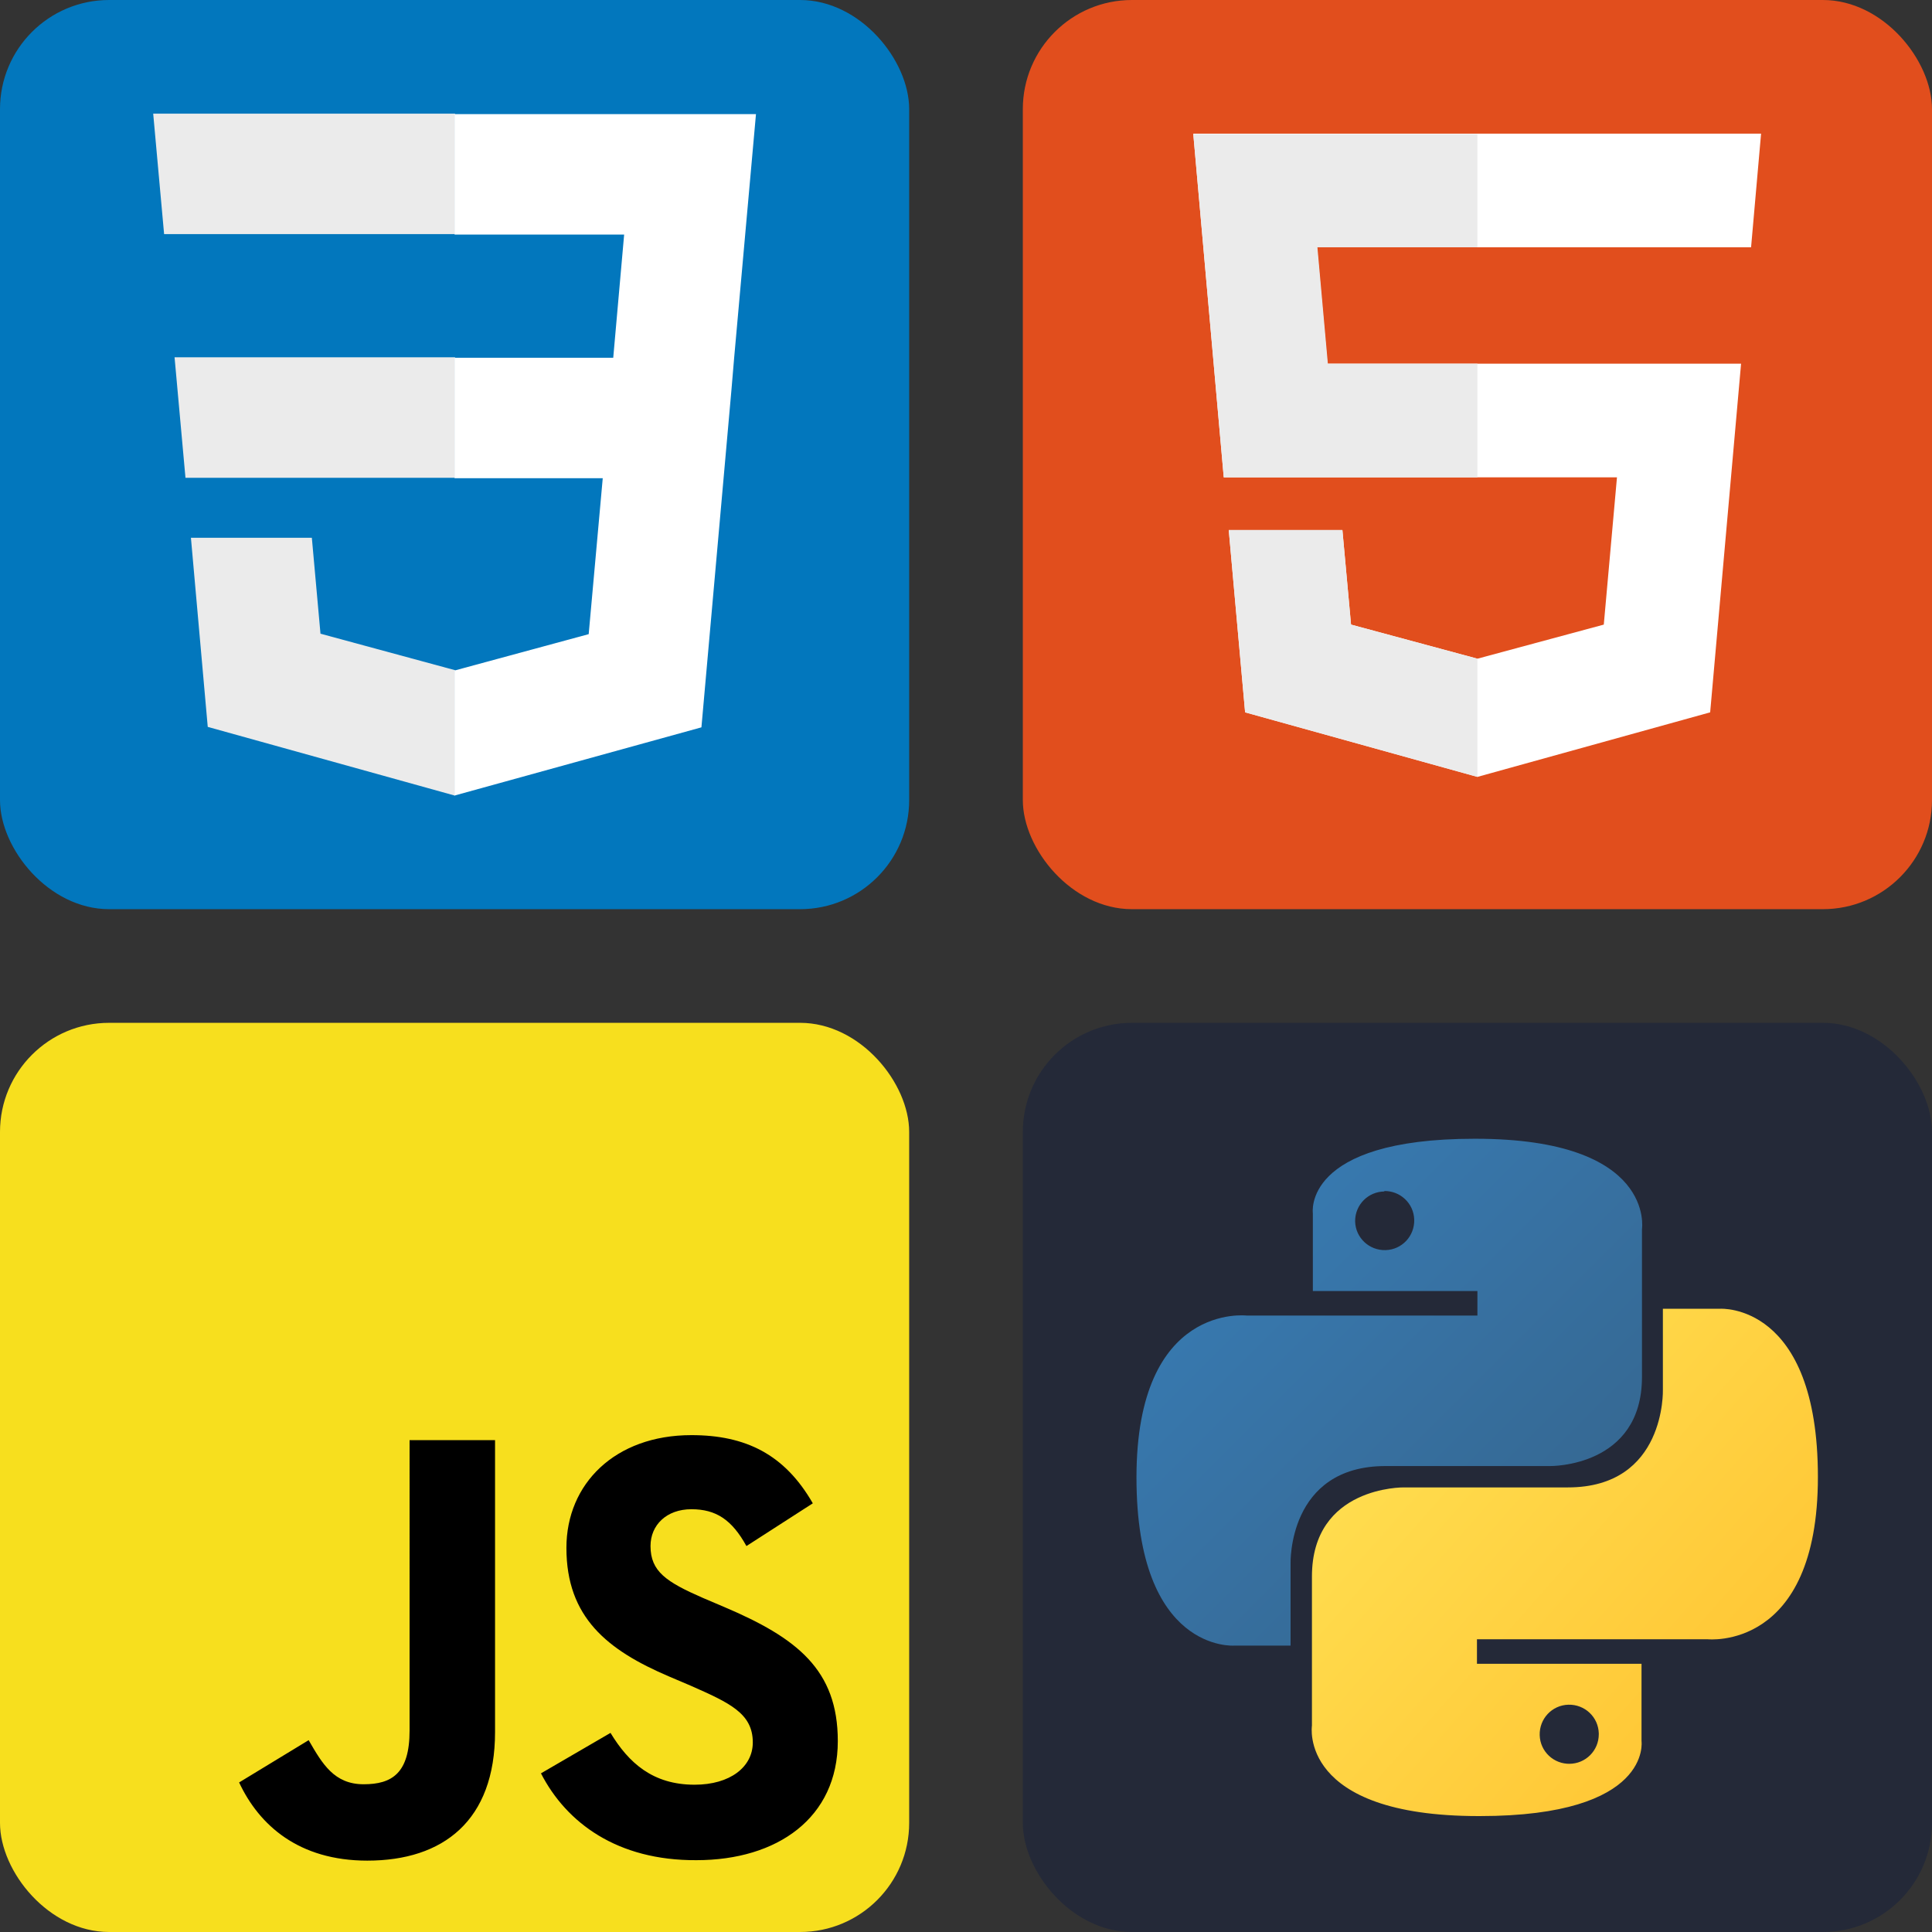
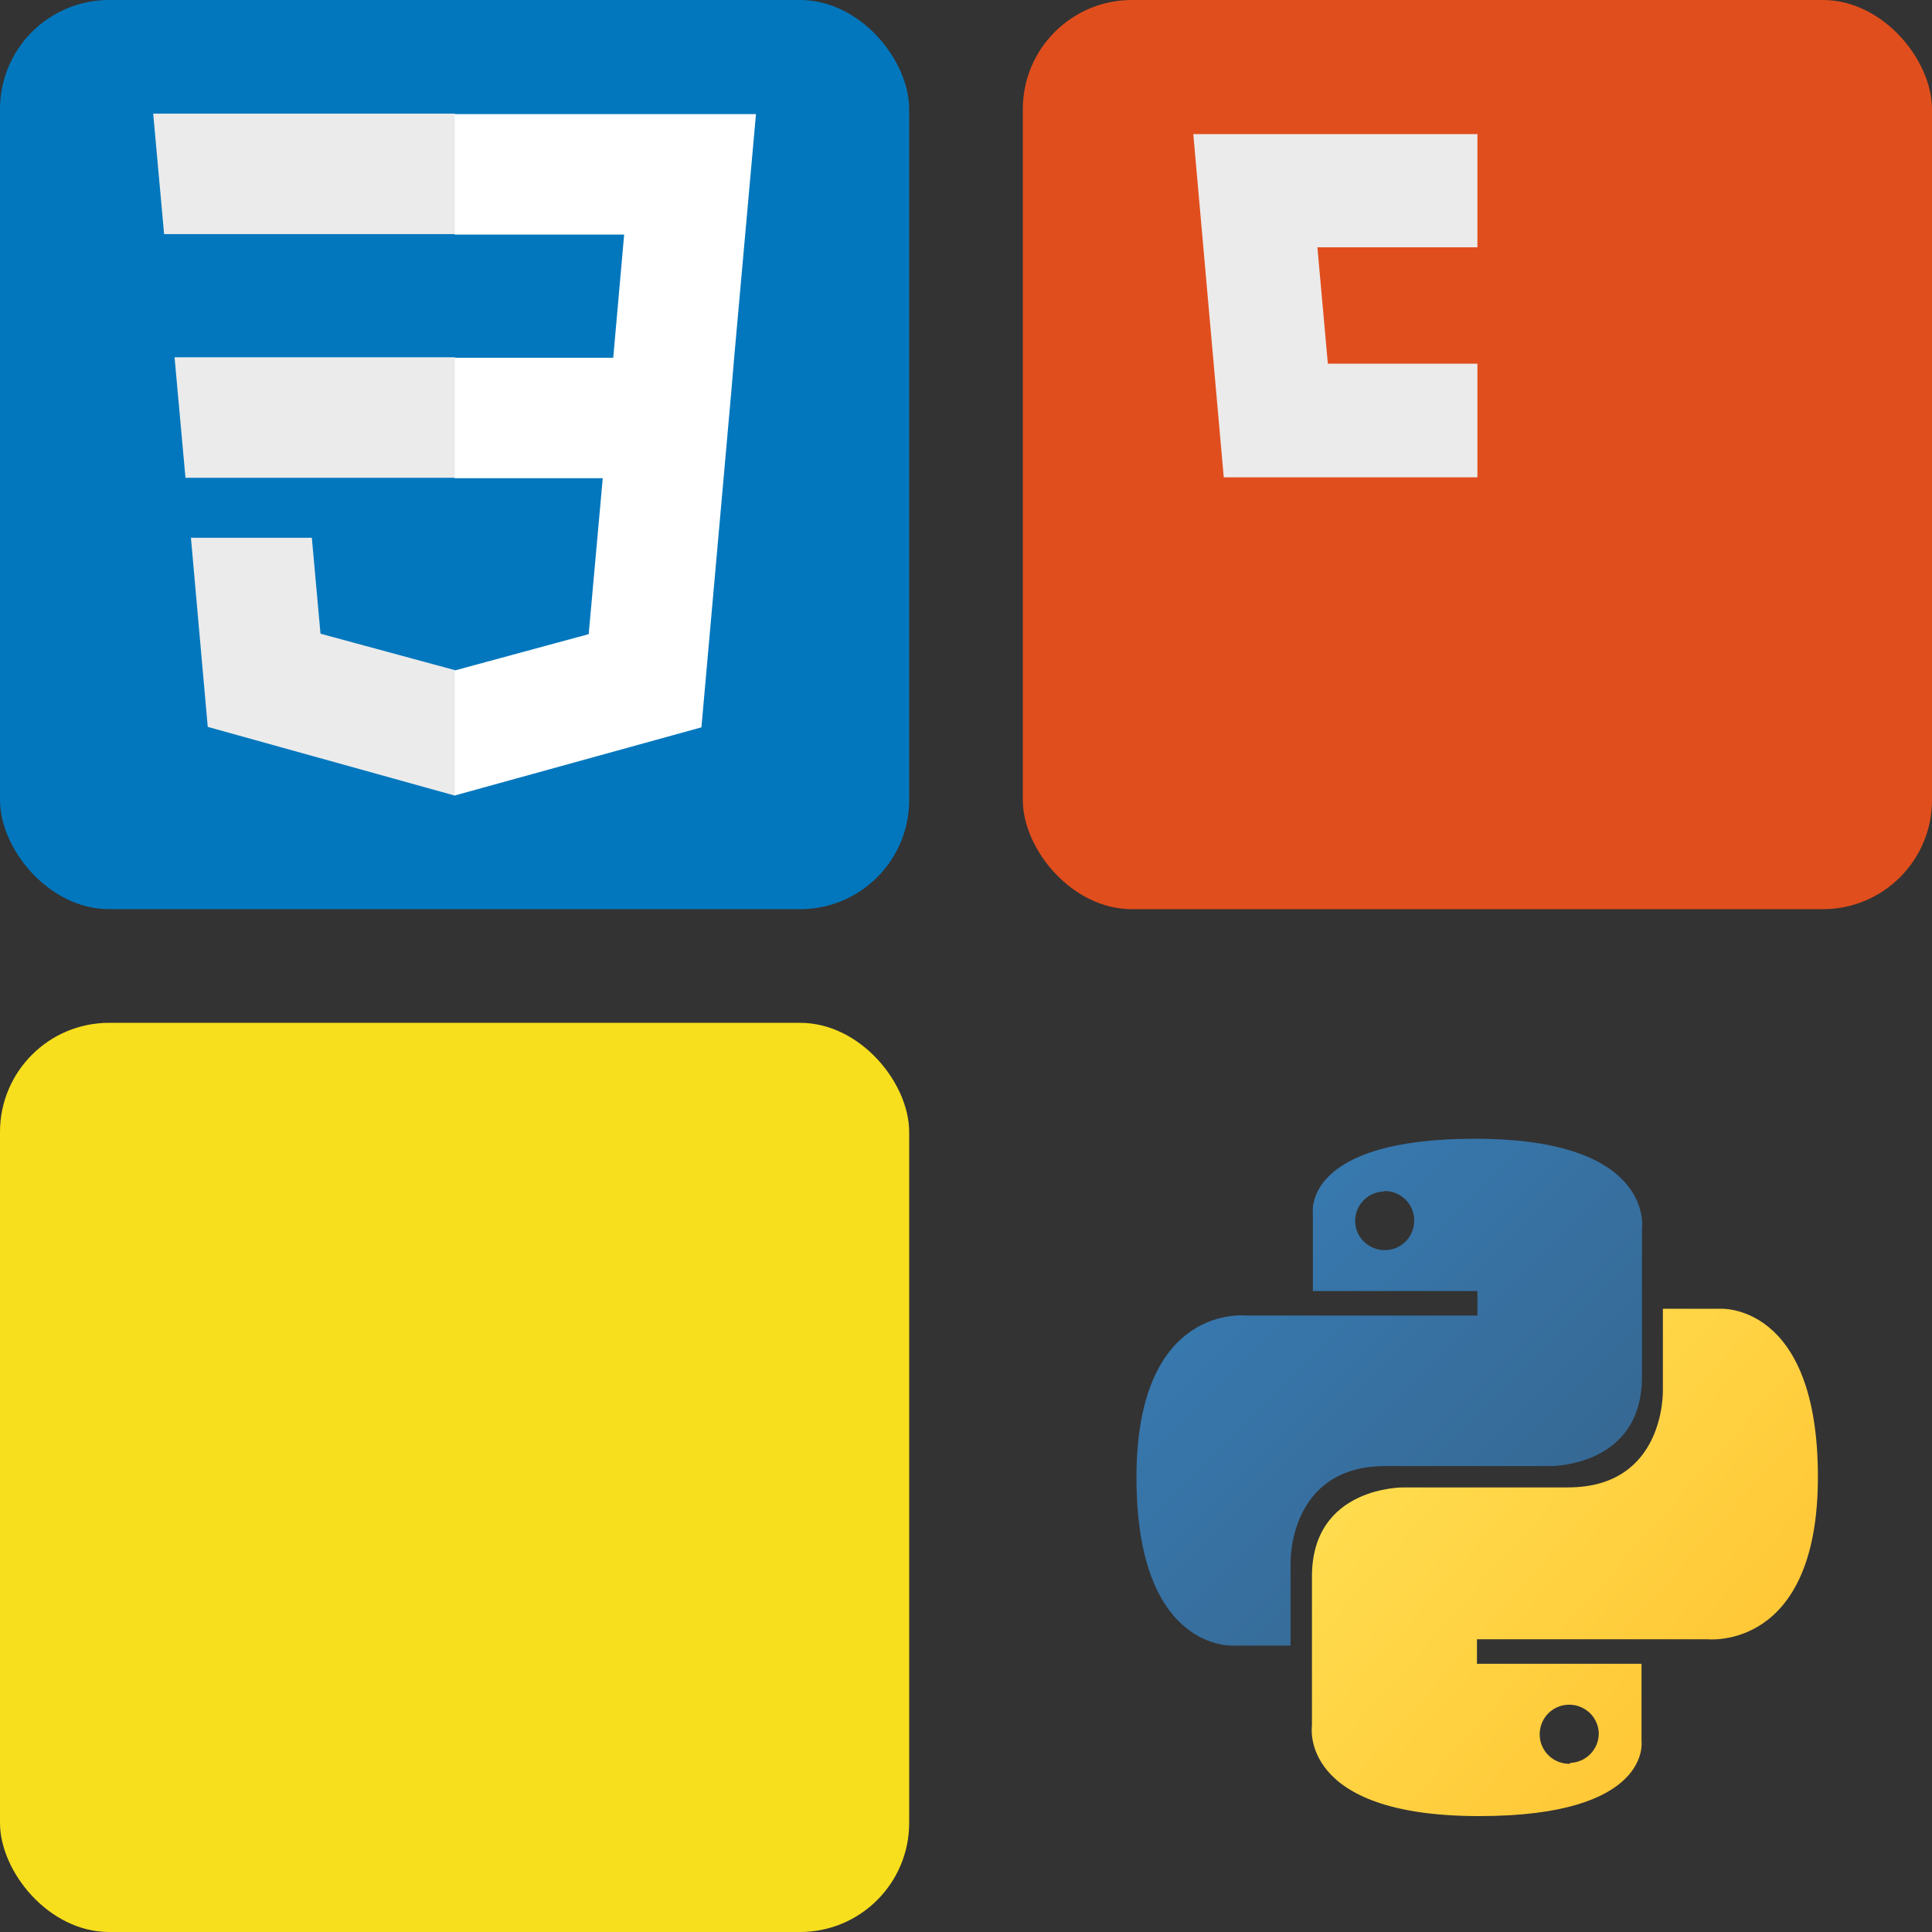
<svg xmlns="http://www.w3.org/2000/svg" width="46.75" height="46.75" viewBox="0 0 425 425" fill="none" version="1.1" style="">
  <rect x="0" y="0" width="425" height="425" fill="#333333" stroke="none" />
  <g class="theme-default">
    <g transform="translate(0, 0)">
      <svg width="200" height="200" version="1.1" viewBox="0 0 200 200" xml:space="preserve">
        <style>
		.css--fragment-0 {
			fill: #EBEBEB;
		}

		.css--fragment-1 {
			fill: #FFFFFF;
		}
	</style>
        <rect width="200" height="200" style="fill: #0277bd; rx: 24;" />
        <g>
          <path class="css--fragment-0" d="M38.4,78.6l2.4,26.5h59.3V78.6H38.4z M100.1,25L100.1,25H33.7l2.4,26.5h64V25z M100.1,175v-27.6l-0.1,0   l-29.5-8l-1.9-21.1H54.2H42l3.7,41.6L100,175L100.1,175z" />
          <path class="css--fragment-1" d="M132.6,105.1l-3.1,34.4l-29.5,8V175l54.3-15l0.4-4.5l6.2-69.7l0.6-7.1l4.8-53.6H100v26.5h37.3l-2.4,27.1H100   v26.5H132.6z" />
        </g>
      </svg>
    </g>
    <g transform="translate(225, 0)">
      <svg width="200" height="200" version="1.1" viewBox="0 0 200 200" xml:space="preserve">
        <style>
		.html--fragment-0 {
			fill: #FFFFFF;
		}

		.html--fragment-1 {
			fill: #EBEBEB;
		}

		@media (prefers-color-scheme: dark) {
			.theme-auto .html--fragment-0 {
				fill: #3d3d3d;
			}

			.theme-auto .html--fragment-1 {
				fill: #EBEBEB;
			}
		}


		@media (prefers-color-scheme: light) {
			.theme-auto .html--fragment-0 {
				fill: #000000;
			}

			.theme-auto .html--fragment-1 {
				fill: #141414;
			}
		}
	</style>
        <rect width="200" height="200" style="fill: #E14E1D; rx: 24;" />
        <g>
-           <path class="html--fragment-0" d="M37.5,29.5l6.7,75.5h86.5l-2.9,32.4l-27.8,7.5l-27.8-7.5l-1.9-20.8h-25l3.6,40.1l51.1,14.2l51.2-14.2L158,80   h-91l-2.3-25.6h95.4h0.1l2.2-25H37.5z" />
          <path class="html--fragment-1" d="M100,29.5H37.5l6.7,75.5H100V80H67.1l-2.3-25.6H100V29.5z" />
-           <path class="html--fragment-1" d="M100,144.9L100,144.9l-27.8-7.5l-1.9-20.8h-25l3.6,40.1l51.1,14.2l0,0V144.9z" />
        </g>
      </svg>
    </g>
    <g transform="translate(0, 225)">
      <svg width="200" height="200" version="1.1" viewBox="0 0 200 200" xml:space="preserve">
        <style>
		.js {
			fill: #000;
		}
	</style>
        <rect width="200" height="200" style="fill: #F7DF1E; rx: 24;" />
-         <path class="js" d="M52.6,167.1l15.3-9.3c3,5.2,5.6,9.7,12.1,9.7c6.2,0,10.1-2.4,10.1-11.8V91.8h18.8V156c0,19.5-11.4,28.3-28.1,28.3  C65.7,184.3,57,176.5,52.6,167.1 M119,165.1l15.3-8.9c4,6.6,9.3,11.4,18.5,11.4c7.8,0,12.8-3.9,12.8-9.3c0-6.4-5.1-8.7-13.7-12.5  l-4.7-2c-13.6-5.8-22.6-13-22.6-28.3c0-14.1,10.7-24.8,27.5-24.8c11.9,0,20.5,4.2,26.7,15l-14.6,9.4c-3.2-5.8-6.7-8.1-12.1-8.1  c-5.5,0-9,3.5-9,8.1c0,5.6,3.5,7.9,11.5,11.4l4.7,2c16,6.8,25,13.8,25,29.5c0,16.9-13.3,26.2-31.1,26.2  C135.8,184.3,124.6,176,119,165.1" />
      </svg>
    </g>
    <g transform="translate(225, 225)">
      <svg width="200" height="200" version="1.1" viewBox="0 0 200 200" xml:space="preserve">
        <style>
		.python-blue {
			fill: url(#blueGrad);
		}

		.python-yellow {
			fill: url(#yellowGrad);
		}
	</style>
        <defs>
          <linearGradient id="yellowGrad" gradientUnits="userSpaceOnUse" x1="-339.081" y1="699.693" x2="-339.064" y2="699.678" gradientTransform="matrix(4734.5 0 0 -4745.25 1605460.75 3320306.75)">
            <stop offset="0" stop-color="#FFE052" />
            <stop offset="1" stop-color="#FFC331" />
          </linearGradient>
          <linearGradient id="blueGrad" gradientUnits="userSpaceOnUse" x1="-338.741" y1="699.365" x2="-338.726" y2="699.35" gradientTransform="matrix(4734.5 0 0 -4745.25 1603810.75 3318700.5)">
            <stop offset="0" stop-color="#387EB8" />
            <stop offset="1" stop-color="#366994" />
          </linearGradient>
        </defs>
-         <rect width="200" height="200" style="fill: #242938; rx: 24;" />
        <g>
          <path class="python-blue" d="M99.4,25.5c-38,0-35.6,16.4-35.6,16.4v17.1h36.2v5.4H49.3c0,0-24.3-3-24.3,35.6s21.5,37,21.5,37h12.4v-18   c0,0-0.7-21.5,20.9-21.5H116c0,0,20.2,0.3,20.2-19.6V45.4c0,0,3.1-19.9-36.7-19.9l0,0L99.4,25.5z M79.4,37c3.6-0.1,6.6,2.7,6.7,6.3   c0.1,3.6-2.7,6.6-6.3,6.7c-3.6,0.1-6.6-2.7-6.7-6.3c0,0,0,0,0,0v-0.1c0-3.6,2.9-6.5,6.5-6.5l0,0L79.4,37z" />
-           <path class="python-yellow" d="M100.5,174.5c38,0,35.6-16.5,35.6-16.5v-17H99.9v-5.4h50.7c0,0,24.3,2.7,24.3-35.7s-21.5-37-21.5-37h-12.6   v17.8c0,0,0.7,21.5-20.9,21.5H83.8c0,0-20.2-0.3-20.2,19.6v32.8c0,0-3.1,19.9,36.7,19.9L100.5,174.5L100.5,174.5z M120.4,163   c-3.6,0.1-6.6-2.7-6.7-6.3s2.7-6.6,6.3-6.7c3.6-0.1,6.6,2.7,6.7,6.3c0,0,0,0,0,0v0.2c0,3.6-2.9,6.5-6.5,6.5c0,0,0,0,0,0H120.4   L120.4,163z" />
+           <path class="python-yellow" d="M100.5,174.5c38,0,35.6-16.5,35.6-16.5v-17H99.9v-5.4h50.7c0,0,24.3,2.7,24.3-35.7s-21.5-37-21.5-37h-12.6   v17.8c0,0,0.7,21.5-20.9,21.5H83.8c0,0-20.2-0.3-20.2,19.6v32.8c0,0-3.1,19.9,36.7,19.9L100.5,174.5L100.5,174.5z M120.4,163   c-3.6,0.1-6.6-2.7-6.7-6.3s2.7-6.6,6.3-6.7c3.6-0.1,6.6,2.7,6.7,6.3c0,0,0,0,0,0c0,3.6-2.9,6.5-6.5,6.5c0,0,0,0,0,0H120.4   L120.4,163z" />
        </g>
      </svg>
    </g>
  </g>
</svg>